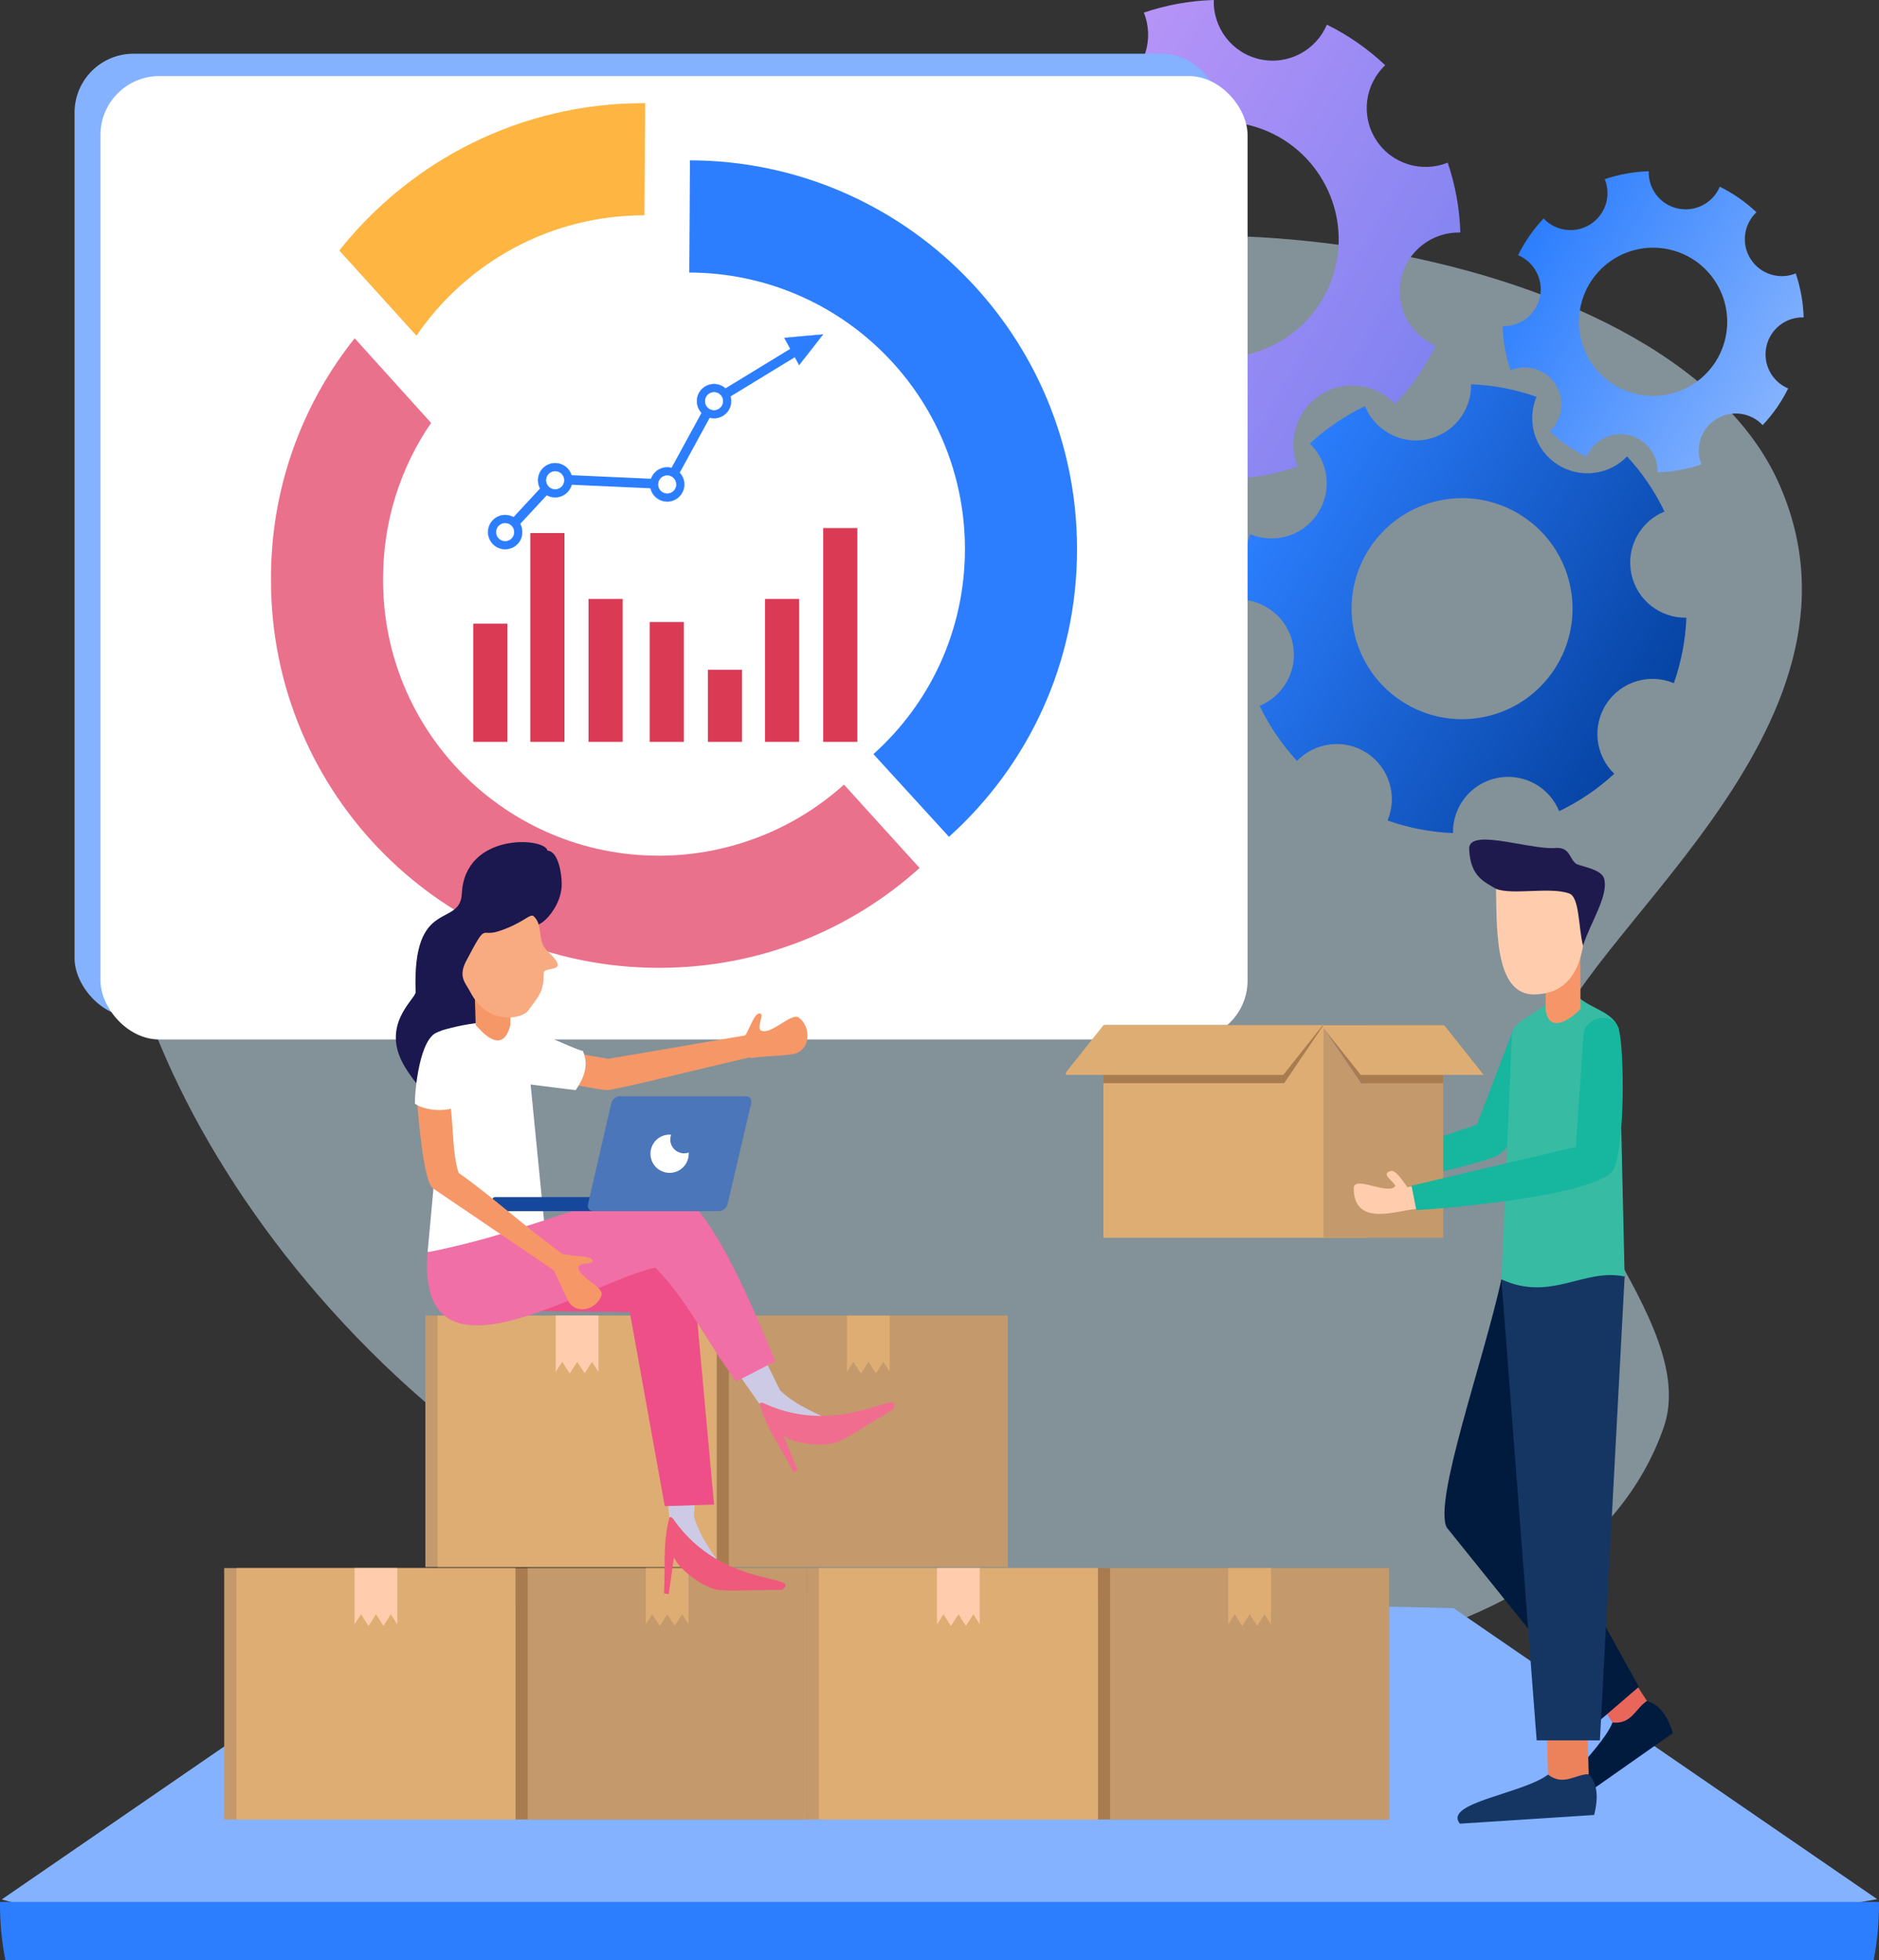
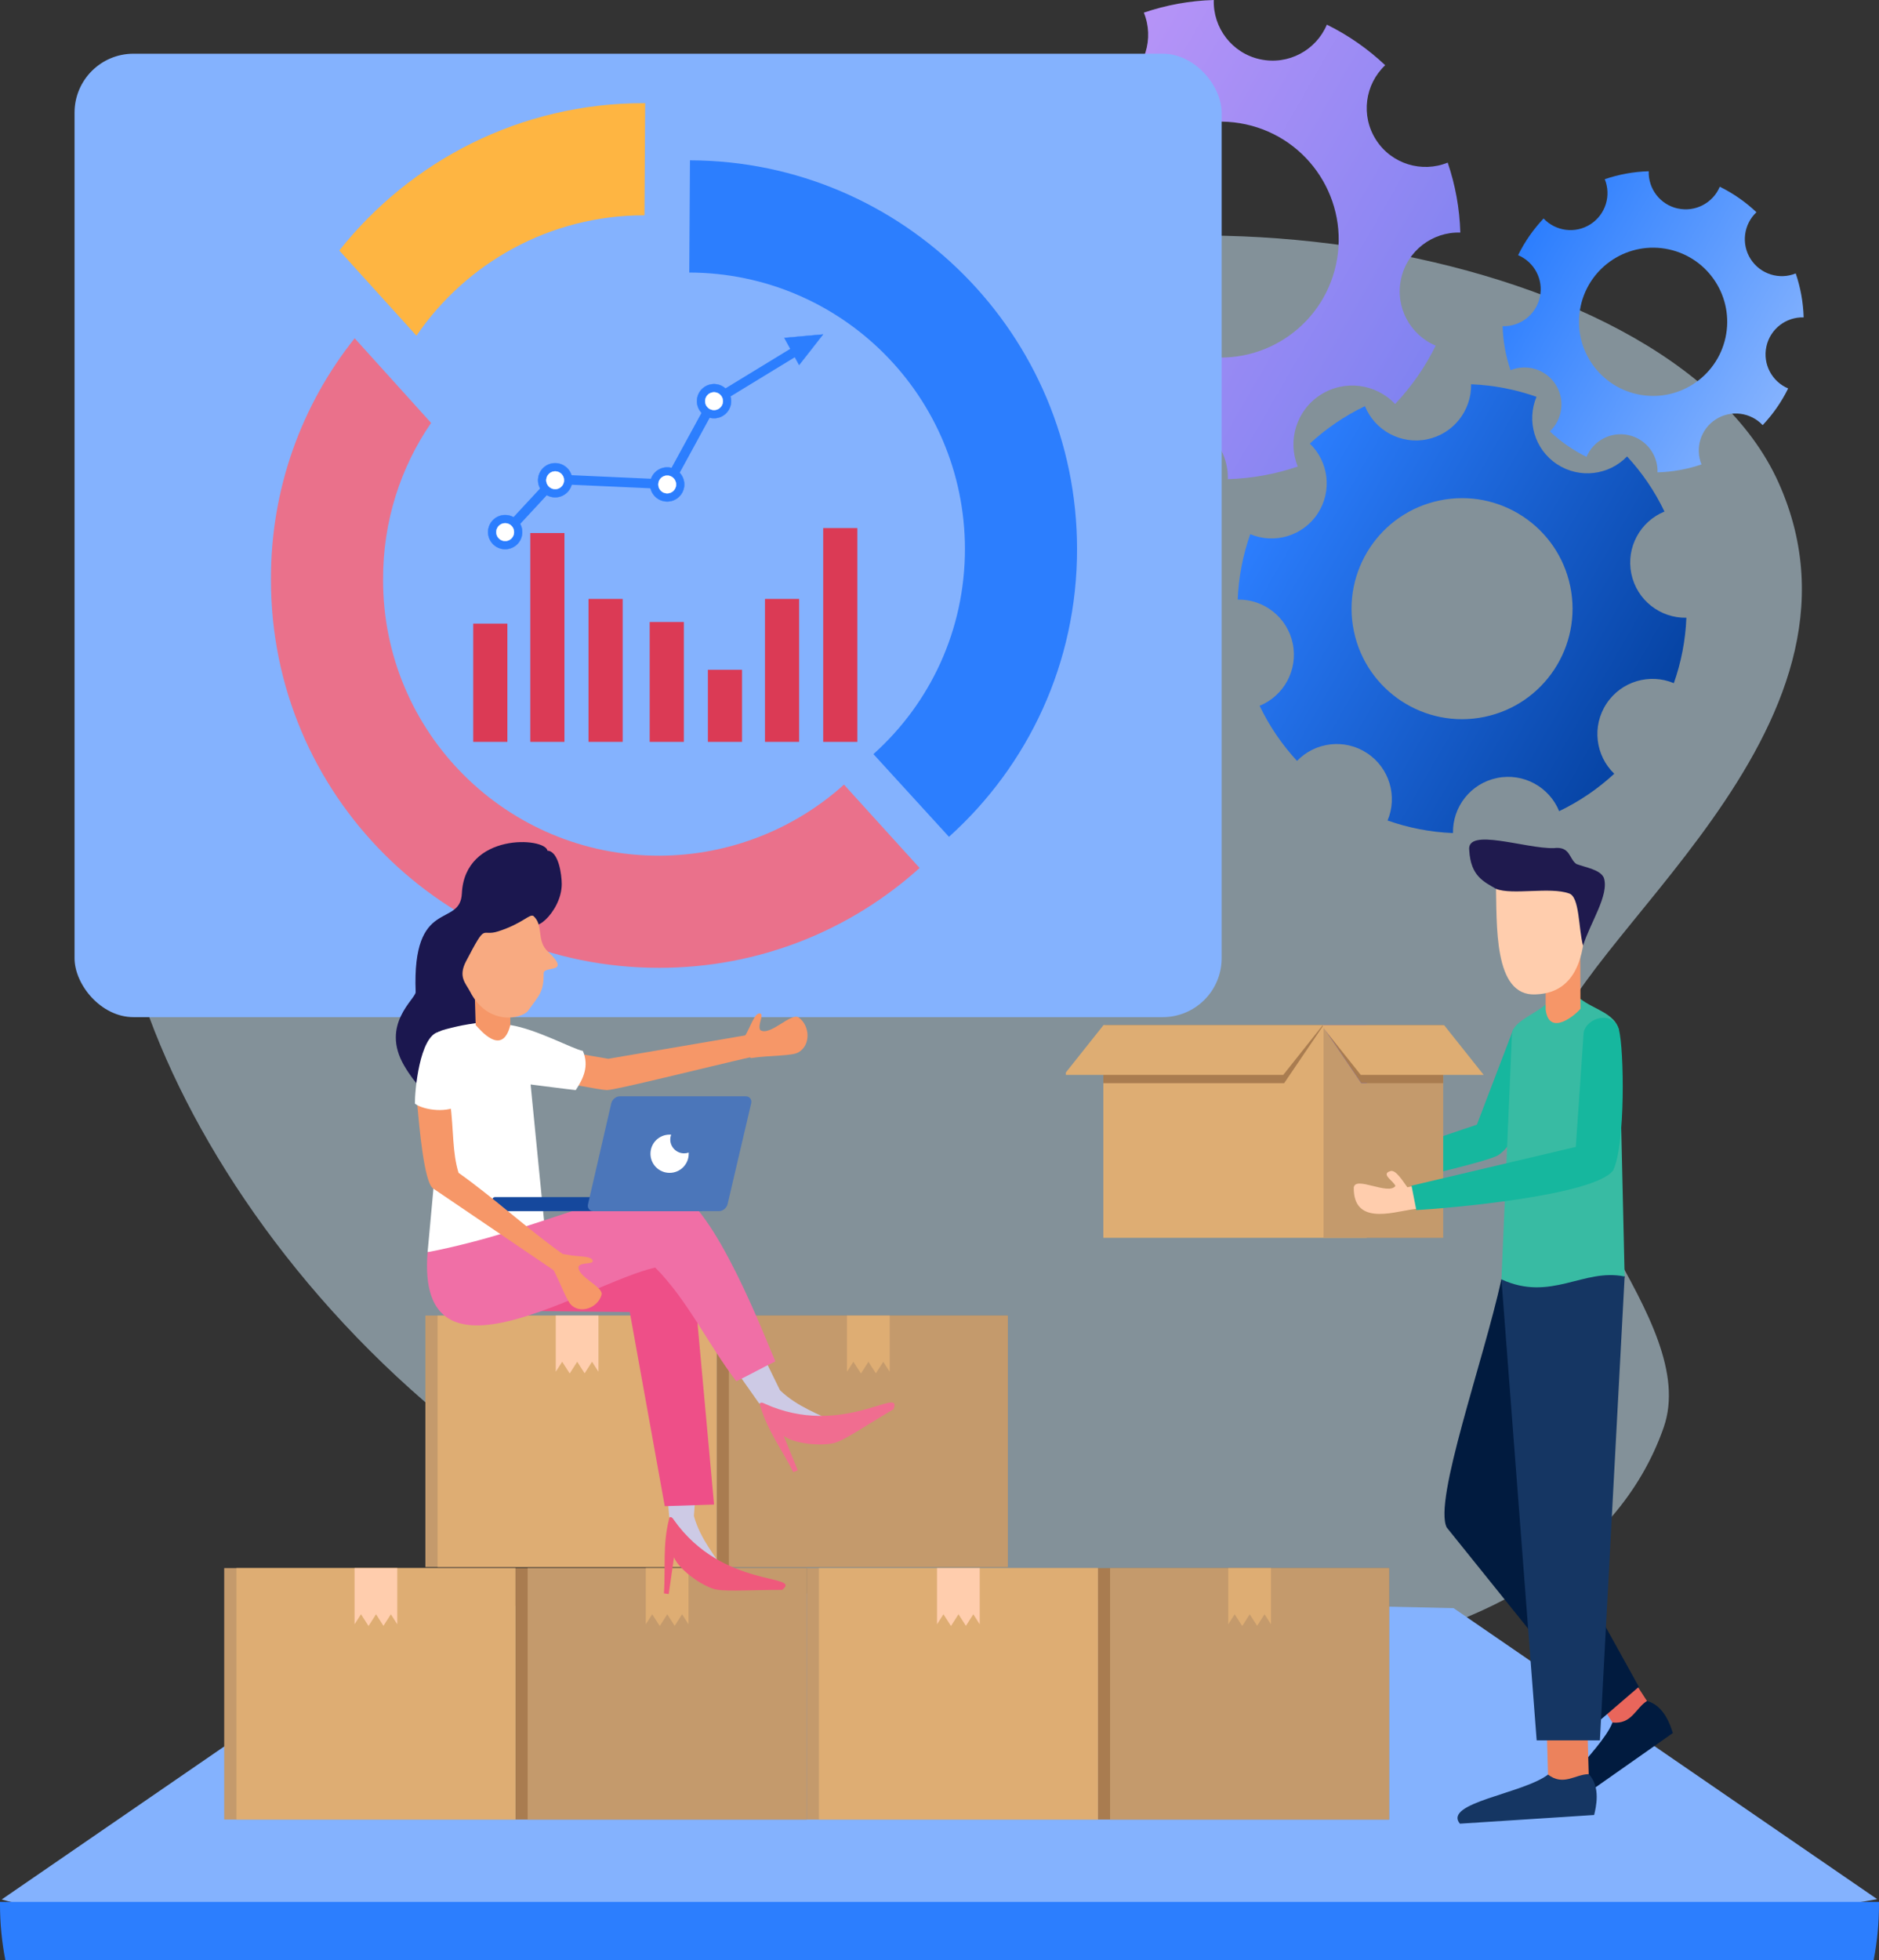
<svg xmlns="http://www.w3.org/2000/svg" id="Layer_2" data-name="Layer 2" viewBox="0 0 1703.21 1776.17">
  <rect x="0" y="0" width="1703.21" height="1776.17" fill="#333333" stroke="none" />
  <defs>
    <style>      .cls-1 {        fill: #ee4f88;      }      .cls-2, .cls-3 {        fill: #2c7efe;      }      .cls-4, .cls-5 {        fill: #dead73;      }      .cls-6 {        fill: #ea718b;      }      .cls-6, .cls-7, .cls-8, .cls-3, .cls-9, .cls-10, .cls-11, .cls-12, .cls-13, .cls-14, .cls-15, .cls-16, .cls-17, .cls-18, .cls-19, .cls-5, .cls-20 {        fill-rule: evenodd;      }      .cls-7, .cls-21 {        fill: #fff;      }      .cls-22 {        fill: #d5f0ff;        opacity: .5;      }      .cls-23 {        fill: #f06d90;      }      .cls-8 {        fill: #e9665b;      }      .cls-24 {        fill: url(#linear-gradient-3);      }      .cls-25 {        fill: url(#linear-gradient-2);      }      .cls-26, .cls-18 {        fill: #84b2fe;      }      .cls-9 {        fill: #16b79e;      }      .cls-27 {        fill: #f06fa6;      }      .cls-28 {        fill: url(#linear-gradient);      }      .cls-29 {        fill: #1b174f;      }      .cls-30 {        fill: #4b76ba;      }      .cls-10 {        fill: #ec825c;      }      .cls-31 {        fill: #c49a6c;      }      .cls-32 {        fill: #ef597c;      }      .cls-33 {        fill: #15489d;      }      .cls-11 {        fill: #6767fd;      }      .cls-34 {        fill: #db3a55;      }      .cls-35 {        fill: #cdcae5;      }      .cls-12 {        fill: #38bba3;      }      .cls-13 {        fill: #153663;      }      .cls-14 {        fill: #f69668;      }      .cls-36 {        fill: #f69768;      }      .cls-15 {        fill: #ffcdad;      }      .cls-16 {        fill: #1f1a4e;      }      .cls-37, .cls-17 {        fill: #a97c50;      }      .cls-38 {        fill: #f8aa81;      }      .cls-19 {        fill: #feb542;      }      .cls-20 {        fill: #011b3f;      }    </style>
    <linearGradient id="linear-gradient" x1="960.43" y1="587.53" x2="1394.82" y2="587.53" gradientTransform="translate(377.93 -878.86) rotate(29.87)" gradientUnits="userSpaceOnUse">
      <stop offset="0" stop-color="#be96f8" />
      <stop offset="1" stop-color="#8183f1" />
    </linearGradient>
    <linearGradient id="linear-gradient-2" x1="1418.06" y1="456.99" x2="1691.04" y2="456.99" gradientTransform="translate(377.93 -878.86) rotate(29.87)" gradientUnits="userSpaceOnUse">
      <stop offset="0" stop-color="#2c7efe" />
      <stop offset="1" stop-color="#84b2fe" />
    </linearGradient>
    <linearGradient id="linear-gradient-3" x1="1333.74" y1="768.65" x2="1733.91" y2="768.65" gradientTransform="translate(377.93 -878.86) rotate(29.87)" gradientUnits="userSpaceOnUse">
      <stop offset="0" stop-color="#2c7efe" />
      <stop offset="1" stop-color="#0643a3" />
    </linearGradient>
  </defs>
  <g id="Illustration">
    <g>
      <path class="cls-22" d="M111.5,708.89c-48.82,178.59,148.17,558.02,516.91,713.45,368.86,155.43,796.3,109.56,879.63-128.84,33.95-97.55-126.97-229.93-104.49-337.76,16.43-102.12,309.73-293.35,208.6-518.4-101.13-225.17-625.03-289.41-818.25-151.94-193.33,137.6-259.54,173.05-306.79,191.49-68.57,29.6-326.91,53.56-375.61,232.01h0Z" />
      <path class="cls-28" d="M1142.18,53.73c-25.51-5.56-42.74-28.54-41.95-53.73-21.88.63-43.21,4.58-63.4,11.44,9.51,23.34,1.37,50.86-20.6,64.96-21.96,14.11-50.39,10.06-67.64-8.29-14.64,15.49-27.11,33.25-36.78,52.89,23.24,9.76,36.96,34.99,31.4,60.51-5.56,25.51-28.54,42.74-53.73,41.95.63,21.88,4.57,43.22,11.44,63.4,23.33-9.5,50.86-1.36,64.96,20.61,14.11,21.96,10.06,50.37-8.3,67.64,15.5,14.65,33.26,27.11,52.89,36.78,9.77-23.24,35-36.95,60.51-31.39,25.52,5.56,42.75,28.53,41.96,53.72,21.88-.63,43.22-4.57,63.4-11.44-9.5-23.34-1.36-50.86,20.6-64.96,21.97-14.11,50.38-10.05,67.65,8.29,14.64-15.49,27.1-33.25,36.78-52.89-23.23-9.76-36.95-34.99-31.39-60.5,5.56-25.51,28.53-42.75,53.72-41.96-.62-21.88-4.57-43.22-11.43-63.4-23.33,9.51-50.86,1.36-64.96-20.61-14.1-21.96-10.05-50.37,8.3-67.64-15.49-14.63-33.25-27.1-52.89-36.77-9.76,23.23-34.98,36.95-60.51,31.39ZM1211,239.87c-12.57,57.67-69.51,94.24-127.19,81.67-57.67-12.57-94.23-69.52-81.67-127.19,12.57-57.67,69.52-94.23,127.18-81.66,57.67,12.57,94.24,69.51,81.67,127.18Z" />
      <path class="cls-25" d="M1520.83,188.95c-16.03-3.49-26.86-17.93-26.36-33.77-13.75.39-27.16,2.88-39.84,7.19,5.98,14.67.86,31.96-12.95,40.82-13.8,8.87-31.66,6.32-42.51-5.21-9.2,9.74-17.03,20.89-23.11,33.24,14.6,6.14,23.23,21.99,19.73,38.02-3.49,16.03-17.93,26.86-33.76,26.36.39,13.75,2.87,27.16,7.19,39.84,14.66-5.97,31.96-.85,40.82,12.95,8.87,13.8,6.32,31.66-5.21,42.51,9.74,9.2,20.9,17.04,33.24,23.11,6.14-14.6,21.99-23.22,38.02-19.73,16.04,3.5,26.86,17.93,26.37,33.76,13.75-.39,27.16-2.87,39.84-7.19-5.97-14.67-.85-31.96,12.95-40.82,13.81-8.87,31.66-6.32,42.51,5.21,9.2-9.73,17.03-20.9,23.11-33.24-14.6-6.13-23.22-21.99-19.72-38.02,3.49-16.03,17.93-26.86,33.76-26.37-.39-13.75-2.87-27.16-7.18-39.84-14.66,5.97-31.96.85-40.82-12.95-8.86-13.8-6.32-31.65,5.21-42.51-9.73-9.19-20.9-17.03-33.24-23.11-6.13,14.6-21.98,23.22-38.02,19.72ZM1564.07,305.92c-7.9,36.24-43.68,59.22-79.93,51.32-36.24-7.9-59.22-43.69-51.32-79.93,7.9-36.24,43.69-59.21,79.93-51.32,36.24,7.9,59.22,43.68,51.32,79.92Z" />
      <path class="cls-24" d="M1293.61,398.11c-23.96,4.94-47.46-8.18-56.37-30.05-18.5,8.86-35.26,20.36-49.94,33.91,17.02,16.37,20.52,43.03,7.07,63.46-13.44,20.44-39.32,27.78-61.08,18.63-6.65,18.84-10.56,38.78-11.38,59.28,23.61-.48,44.96,15.91,49.91,39.87,4.94,23.96-8.18,47.46-30.05,56.36,8.86,18.5,20.35,35.28,33.91,49.94,16.36-17.01,43.03-20.51,63.46-7.06,20.44,13.44,27.78,39.31,18.63,61.08,18.84,6.65,38.79,10.56,59.28,11.38-.47-23.62,15.91-44.96,39.87-49.9,23.97-4.95,47.46,8.17,56.37,30.05,18.5-8.86,35.27-20.36,49.94-33.91-17.01-16.37-20.51-43.03-7.07-63.46,13.45-20.44,39.32-27.78,61.08-18.63,6.64-18.83,10.56-38.78,11.37-59.28-23.61.48-44.95-15.91-49.89-39.87-4.94-23.96,8.17-47.46,30.04-56.36-8.86-18.5-20.35-35.27-33.91-49.94-16.36,17.02-43.03,20.51-63.47,7.06-20.43-13.44-27.77-39.31-18.63-61.08-18.83-6.64-38.78-10.56-59.28-11.37.48,23.6-15.9,44.95-39.87,49.89ZM1423.35,531.33c11.17,54.16-23.68,107.14-77.85,118.32-54.16,11.17-107.14-23.68-118.32-77.85-11.18-54.17,23.69-107.14,77.85-118.31,54.17-11.18,107.14,23.67,118.32,77.84Z" />
      <g>
        <path class="cls-18" d="M1020.71,1739.16l-169.15-2.95-169.15,2.95.76-5.9c-227.18-4-572.43,20.07-681.65-11.99l384.06-264,332.59-7.52.76-5.99,132.62,2.95,132.71-2.95.67,5.99c110.93,2.47,221.76,5.04,332.69,7.52,127.96,88,256.01,175.72,383.97,263.72-305.86,55.18-454.37,7.99-681.55,11.99.19,2,.48,4.28.67,6.18h0Z" />
        <path class="cls-3" d="M1703.21,1723.46v2.38c0,17.03-1.62,33.77-4.85,50.33H4.85c-3.23-16.55-4.85-33.3-4.85-50.33v-2.38h1703.21Z" />
      </g>
      <g>
        <g>
          <rect class="cls-37" x="995.19" y="1420.95" width="263.98" height="227.88" />
          <rect class="cls-31" x="1006.26" y="1420.95" width="252.91" height="227.88" />
          <polygon class="cls-5" points="1152.07 1420.95 1113.34 1420.95 1113.34 1471.9 1119.18 1462.8 1125.39 1472.51 1125.84 1473.21 1126.15 1473.21 1126.61 1472.51 1132.81 1462.8 1139.02 1472.51 1139.48 1473.21 1139.57 1473.21 1140.03 1472.51 1146.24 1462.8 1152.07 1471.9 1152.07 1420.95" />
        </g>
        <g>
          <rect class="cls-31" x="731.2" y="1420.95" width="263.98" height="227.88" />
          <rect class="cls-4" x="742.27" y="1420.95" width="252.91" height="227.88" />
          <polygon class="cls-15" points="888.08 1420.95 849.36 1420.95 849.36 1471.9 855.2 1462.8 861.41 1472.51 861.85 1473.21 862.17 1473.21 862.63 1472.51 868.82 1462.8 875.03 1472.51 875.49 1473.21 875.59 1473.21 876.05 1472.51 882.26 1462.8 888.08 1471.9 888.08 1420.95" />
        </g>
        <g>
          <rect class="cls-37" x="467.22" y="1420.95" width="263.98" height="227.88" />
          <rect class="cls-31" x="478.29" y="1420.95" width="252.91" height="227.88" />
          <polygon class="cls-5" points="624.1 1420.95 585.37 1420.95 585.37 1471.9 591.21 1462.8 597.42 1472.51 597.87 1473.21 598.18 1473.21 598.64 1472.51 604.84 1462.8 611.05 1472.51 611.51 1473.21 611.6 1473.21 612.06 1472.51 618.28 1462.8 624.1 1471.9 624.1 1420.95" />
        </g>
        <g>
          <rect class="cls-31" x="203.23" y="1420.95" width="263.98" height="227.88" />
          <rect class="cls-4" x="214.3" y="1420.95" width="252.91" height="227.88" />
          <polygon class="cls-15" points="360.11 1420.95 321.39 1420.95 321.39 1471.9 327.23 1462.8 333.44 1472.51 333.88 1473.21 334.2 1473.21 334.66 1472.51 340.85 1462.8 347.06 1472.51 347.53 1473.21 347.62 1473.21 348.08 1472.51 354.29 1462.8 360.11 1471.9 360.11 1420.95" />
        </g>
        <g>
          <rect class="cls-37" x="649.58" y="1192.13" width="263.98" height="227.88" />
          <rect class="cls-31" x="660.65" y="1192.13" width="252.91" height="227.88" />
          <polygon class="cls-5" points="806.46 1192.13 767.73 1192.13 767.73 1243.07 773.57 1233.98 779.79 1243.68 780.23 1244.38 780.54 1244.38 781.01 1243.68 787.2 1233.98 793.41 1243.68 793.87 1244.38 793.96 1244.38 794.43 1243.68 800.64 1233.98 806.46 1243.07 806.46 1192.13" />
        </g>
        <g>
          <rect class="cls-31" x="385.59" y="1192.13" width="263.98" height="227.88" />
          <rect class="cls-4" x="396.66" y="1192.13" width="252.91" height="227.88" />
          <polygon class="cls-15" points="542.47 1192.13 503.75 1192.13 503.75 1243.07 509.59 1233.98 515.8 1243.68 516.24 1244.38 516.56 1244.38 517.02 1243.68 523.21 1233.98 529.42 1243.68 529.89 1244.38 529.98 1244.38 530.44 1243.68 536.65 1233.98 542.47 1243.07 542.47 1192.13" />
        </g>
      </g>
      <g>
        <g>
          <rect class="cls-26" x="67.57" y="48.68" width="1039.78" height="873.03" rx="53.4" ry="53.4" />
-           <rect class="cls-21" x="91.07" y="68.93" width="1039.78" height="873.03" rx="53.4" ry="53.4" />
        </g>
        <g>
          <path class="cls-6" d="M321.49,306.54c-48.01,60.16-76.17,136.35-75.86,218.57-.38,194.79,157.33,352.14,352.05,351.92,90.72,0,173.55-34.25,235.89-90.49l-68.54-75.54c-44.14,39.79-103.22,64.24-167.31,64.42-138.47.26-250.82-111.73-250.48-250.27-.17-52.6,15.78-101.48,43.52-141.93l-69.27-76.68Z" />
          <path class="cls-19" d="M583.62,93.5c-111.9-.15-211.55,52.21-276.06,133.49l69.93,77.21c44.98-65.89,120.81-109.06,206.09-109.08l.6-.06.64-101.68-1.2.13Z" />
          <path class="cls-3" d="M860.19,758.3c71.74-64.51,116.24-157.56,116.09-260.96-.15-194.13-157.27-351.54-350.86-352.05l-.64,101.68c137.94.4,249.62,111.86,249.89,250.33.01,73.79-31.62,140.06-82.96,186.06l68.48,74.95Z" />
          <rect class="cls-34" x="428.95" y="565.12" width="30.96" height="107.12" />
          <rect class="cls-34" x="480.68" y="483.02" width="30.96" height="189.23" />
          <rect class="cls-34" x="533.47" y="542.73" width="30.96" height="129.51" />
          <rect class="cls-34" x="588.9" y="563.65" width="30.96" height="108.6" />
          <rect class="cls-34" x="641.66" y="606.93" width="30.96" height="65.32" />
          <rect class="cls-34" x="693.42" y="542.73" width="30.96" height="129.51" />
          <rect class="cls-34" x="746.18" y="478.54" width="30.96" height="193.71" />
          <g>
            <polygon class="cls-2" points="467.42 479.21 461.08 473.33 501.38 429.87 602.95 434.45 643.2 360.7 724.36 311.2 728.87 318.58 649.68 366.88 607.95 443.33 505 438.69 467.42 479.21" />
            <g>
              <path class="cls-3" d="M458.76,466.72c8.58.5,15.08,7.8,14.58,16.34-.45,8.53-7.76,15.08-16.34,14.58-8.53-.45-15.03-7.81-14.58-16.34.5-8.53,7.8-15.08,16.34-14.58h0Z" />
              <path class="cls-2" d="M458.08,497.8c-.36,0-.72,0-1.08-.03-8.57-.46-15.17-7.85-14.71-16.48.24-4.17,2.09-7.99,5.2-10.77,3.11-2.78,7.12-4.18,11.28-3.94h0c4.18.24,8.01,2.09,10.79,5.2,2.77,3.11,4.16,7.11,3.92,11.28-.22,4.16-2.05,7.98-5.16,10.76-2.84,2.54-6.45,3.93-10.24,3.97ZM457.69,466.83c-3.7.04-7.23,1.4-10.02,3.89-3.06,2.73-4.87,6.49-5.11,10.58-.45,8.48,6.03,15.75,14.45,16.19,4.11.24,8.06-1.14,11.12-3.87,3.05-2.73,4.85-6.49,5.07-10.58.24-4.09-1.13-8.03-3.85-11.08-2.73-3.06-6.49-4.87-10.6-5.11h0c-.35-.02-.71-.03-1.06-.03Z" />
            </g>
            <g>
              <path class="cls-7" d="M458.34,474.14c4.47.27,7.85,4.08,7.58,8.5-.23,4.42-4.03,7.85-8.5,7.58-4.42-.23-7.81-4.03-7.58-8.5.27-4.42,4.08-7.81,8.5-7.58h0Z" />
              <path class="cls-21" d="M458,490.37c-.19,0-.39,0-.58-.01-4.48-.23-7.94-4.11-7.71-8.64.27-4.48,4.15-7.93,8.64-7.71h0c2.2.13,4.21,1.11,5.66,2.74,1.45,1.63,2.18,3.73,2.05,5.91-.11,2.18-1.07,4.18-2.71,5.65-1.49,1.33-3.37,2.06-5.36,2.08ZM457.85,474.26c-4.14.04-7.62,3.29-7.87,7.47-.22,4.39,3.12,8.14,7.45,8.36,2.12.13,4.16-.58,5.74-2,1.58-1.41,2.51-3.35,2.62-5.46.13-2.11-.57-4.13-1.98-5.71-1.41-1.58-3.35-2.52-5.47-2.65-.16,0-.32-.01-.48-.01Z" />
            </g>
            <g>
              <path class="cls-3" d="M504.08,419.72c8.53.5,15.08,7.8,14.58,16.34-.45,8.53-7.8,15.08-16.34,14.58-8.53-.5-15.08-7.8-14.58-16.34.5-8.53,7.8-15.08,16.34-14.58h0Z" />
              <path class="cls-2" d="M503.39,450.79c-.36,0-.72,0-1.08-.03-4.17-.24-7.99-2.09-10.77-5.2-2.78-3.11-4.18-7.12-3.94-11.28.48-8.25,7.29-14.66,15.42-14.73.35,0,.71,0,1.07.03,4.17.24,7.99,2.09,10.77,5.2,2.78,3.11,4.18,7.12,3.94,11.28-.22,4.15-2.06,7.97-5.17,10.76-2.85,2.55-6.45,3.94-10.23,3.98ZM503.02,419.83c-7.98.08-14.67,6.37-15.15,14.48-.24,4.09,1.13,8.02,3.87,11.08,2.73,3.06,6.49,4.87,10.58,5.11,4.1.24,8.05-1.14,11.12-3.88,3.06-2.73,4.86-6.49,5.08-10.57.24-4.09-1.13-8.02-3.87-11.08-2.73-3.06-6.49-4.87-10.58-5.11-.35-.02-.7-.03-1.05-.03Z" />
            </g>
            <g>
              <path class="cls-7" d="M503.66,427.13c4.47.27,7.85,4.08,7.58,8.5-.23,4.42-4.03,7.85-8.5,7.58-4.42-.27-7.81-4.03-7.58-8.5.27-4.42,4.08-7.81,8.5-7.58h0Z" />
              <path class="cls-21" d="M503.32,443.37c-.19,0-.39,0-.58-.01-4.48-.27-7.94-4.15-7.71-8.64.27-4.48,4.15-7.94,8.64-7.71h0c2.2.13,4.21,1.11,5.66,2.74,1.45,1.63,2.18,3.73,2.05,5.91-.11,2.18-1.07,4.18-2.71,5.65-1.49,1.33-3.37,2.06-5.36,2.08ZM503.17,427.26c-4.14.04-7.62,3.29-7.87,7.47-.22,4.34,3.13,8.09,7.45,8.36,2.12.13,4.16-.58,5.74-2,1.58-1.41,2.51-3.35,2.62-5.46.13-2.11-.57-4.13-1.98-5.71-1.41-1.58-3.35-2.52-5.47-2.65-.16,0-.32-.01-.48-.01Z" />
            </g>
            <g>
              <path class="cls-3" d="M605.66,423.52c8.53.5,15.03,7.8,14.58,16.34-.5,8.53-7.8,15.08-16.34,14.58-8.53-.45-15.08-7.8-14.58-16.34.45-8.53,7.81-15.03,16.34-14.58h0Z" />
              <path class="cls-2" d="M604.96,454.6c-.35,0-.71,0-1.07-.03-4.15-.22-7.97-2.06-10.76-5.17-2.79-3.12-4.2-7.14-3.95-11.31.22-4.16,2.06-7.98,5.19-10.75,3.12-2.77,7.13-4.17,11.3-3.95h0c8.57.5,15.16,7.89,14.71,16.48-.48,8.25-7.29,14.66-15.42,14.73ZM604.66,423.64c-3.74.04-7.3,1.4-10.11,3.91-3.07,2.73-4.88,6.48-5.09,10.57-.24,4.1,1.14,8.05,3.88,11.12,2.73,3.06,6.49,4.86,10.57,5.08,8.44.5,15.7-5.99,16.19-14.45.45-8.44-6.03-15.7-14.45-16.19-.33-.02-.66-.03-.99-.02Z" />
            </g>
            <g>
              <path class="cls-7" d="M605.24,430.94c4.42.27,7.81,4.08,7.58,8.5-.27,4.47-4.08,7.85-8.5,7.58-4.47-.23-7.85-4.03-7.58-8.5.23-4.42,4.03-7.81,8.5-7.58h0Z" />
              <path class="cls-21" d="M604.9,447.18c-.19,0-.39,0-.58-.01-2.19-.11-4.2-1.07-5.65-2.69-1.46-1.63-2.19-3.75-2.06-5.95.23-4.48,4.1-7.93,8.64-7.71h0c4.48.27,7.94,4.15,7.71,8.64-.13,2.2-1.11,4.21-2.74,5.66-1.48,1.32-3.36,2.05-5.32,2.06ZM604.74,431.07c-4.17.04-7.66,3.29-7.87,7.46-.13,2.13.58,4.18,1.99,5.76,1.41,1.57,3.35,2.5,5.46,2.6,2.11.13,4.13-.57,5.71-1.98,1.58-1.41,2.52-3.35,2.65-5.47.22-4.34-3.12-8.09-7.45-8.36-.16,0-.33-.01-.49-.01Z" />
            </g>
            <g>
              <path class="cls-3" d="M648.12,348.06c8.53.5,15.03,7.8,14.58,16.34-.5,8.53-7.8,15.08-16.34,14.58-8.53-.45-15.08-7.8-14.58-16.34.45-8.53,7.8-15.03,16.34-14.58h0Z" />
              <path class="cls-2" d="M647.42,379.14c-.35,0-.71,0-1.07-.03-4.15-.22-7.97-2.06-10.76-5.17-2.79-3.12-4.2-7.14-3.95-11.31.22-4.16,2.06-7.98,5.18-10.75,3.11-2.77,7.13-4.17,11.3-3.95h0c8.57.5,15.16,7.89,14.71,16.48-.48,8.25-7.29,14.66-15.42,14.73ZM647.12,348.17c-3.74.04-7.3,1.4-10.11,3.91-3.07,2.73-4.88,6.48-5.09,10.57-.24,4.1,1.14,8.05,3.88,11.12,2.73,3.06,6.49,4.86,10.57,5.08,8.44.49,15.7-5.99,16.19-14.45.45-8.44-6.03-15.7-14.45-16.19-.33-.02-.66-.02-.99-.02Z" />
            </g>
            <g>
              <path class="cls-7" d="M647.7,355.47c4.42.27,7.81,4.08,7.58,8.5-.27,4.47-4.08,7.85-8.5,7.58-4.47-.23-7.85-4.03-7.58-8.5.23-4.42,4.03-7.81,8.5-7.58h0Z" />
              <path class="cls-21" d="M647.36,371.71c-.19,0-.39,0-.58-.02-2.19-.11-4.2-1.07-5.65-2.69-1.46-1.63-2.19-3.75-2.06-5.95.23-4.48,4.11-7.93,8.64-7.71h0c4.48.27,7.94,4.15,7.71,8.64-.13,2.2-1.11,4.21-2.74,5.66-1.49,1.32-3.36,2.05-5.32,2.06ZM647.2,355.6c-4.17.04-7.66,3.29-7.87,7.46-.13,2.13.58,4.18,1.99,5.76,1.41,1.57,3.35,2.49,5.46,2.6,2.11.13,4.13-.57,5.71-1.98,1.58-1.41,2.52-3.35,2.65-5.47.22-4.34-3.12-8.09-7.46-8.36-.16,0-.33-.01-.49-.01Z" />
            </g>
            <g>
              <polygon class="cls-3" points="746.01 303.05 735.21 316.9 724.35 330.72 717.67 318.46 710.99 306.2 728.53 304.6 746.01 303.05" />
              <path class="cls-2" d="M724.33,330.96l-13.56-24.88,17.74-1.61,17.8-1.58-11,14.1-10.98,13.98ZM711.21,306.31l13.16,24.16,10.73-13.65,10.61-13.61-17.18,1.52-17.33,1.58Z" />
            </g>
          </g>
        </g>
      </g>
      <g>
        <path class="cls-20" d="M1463.38,1529.8l-1.76,31.12c-10.41,26.77-68.14,71.4-45.05,79.58,35.11-24.65,64.62-45.41,99.78-70.06-2.07-6.52-7.82-24.96-23.46-29.05l-29.51-11.6Z" />
        <path class="cls-8" d="M1464.83,1498.11l-30.96,20.09c9.27,14.24,18.48,28.48,27.75,42.72,17.55,1.81,20.87-13,31.27-19.52l-28.06-43.29Z" />
        <path class="cls-13" d="M1420.92,1582.41l-17.71,25.68c-22.83,17.4-95.38,25.48-79.9,44.48,42.82-2.8,78.81-5.13,121.68-7.87,1.61-6.68,6.27-25.42-4.92-37.02l-19.16-25.27Z" />
        <path class="cls-10" d="M1438.63,1556.11l-36.87,1.04c.47,16.98.93,33.97,1.45,50.95,14.03,10.67,24.54-.26,36.87-.41l-1.45-51.57Z" />
        <path class="cls-20" d="M1427.08,1121.83l-66.12,37.49c-16.52,74.92-61.72,200.59-49.6,224.82l139.91,173.87,34.28-29.46-78.29-141.1,65.4-230.73-45.57-34.9Z" />
        <polygon class="cls-13" points="1424.9 1107.49 1360.96 1159.32 1392.9 1577.08 1450.22 1577.08 1472.64 1156.73 1424.9 1107.49" />
        <path class="cls-9" d="M1400.26,932.84l-28.53-.16-33.03,86.47-114.43,38.58,6.27,22.73c39.56-10.41,117.8-27.39,127.74-33.81,12.63-8.34,22.32-32.26,38.06-49.66l3.94-64.15Z" />
        <path class="cls-12" d="M1432.57,905.14l-31.53,5.13c-10.2,9.06-30.55,15.9-30.55,27.24l-9.53,221.82c44.94,20.66,74.46-10.41,111.69-2.59-1.71-74.46-3.42-148.92-5.13-223.38-3.62-15.27-23.3-18.85-34.95-28.22h0Z" />
        <path class="cls-14" d="M1432.31,845.33l-31.27,14.34v55.2c3.21,25.16,27.44,4.51,31.59-.78l-.31-68.76Z" />
        <path class="cls-15" d="M1435.57,804.58l-79.64-5.64c1.04,38.63-2.54,104.08,35.99,102.16,43.24-1.4,48.1-47.9,43.65-96.52h0Z" />
        <path class="cls-16" d="M1422.21,809.61c-17.19-6.16-51.37,1.71-66.12-4.14-11.03-6.52-22.99-11.44-24.28-34.85-2.95-21.18,51.05-1.4,76.53-2.07,15.17-1.92,13.72,9.58,20.56,14.39,8.54,3.21,21.38,5.02,24.85,12.38,5.28,15.48-12.53,41.11-18.8,61.67-4.25-15.79-3-44.43-12.74-47.38h0Z" />
        <g>
          <rect class="cls-4" x="1000.12" y="929.03" width="238.84" height="192.65" />
          <rect class="cls-31" x="1199.72" y="929.03" width="108.45" height="192.65" />
          <polygon class="cls-17" points="1001.75 929.03 1199.65 929.03 1164.02 981.55 1000.12 981.55 1000.12 931.41 1001.75 929.03" />
          <polygon class="cls-11" points="1199.72 929.03 1238.95 929.03 1238.95 981.55 1233.91 981.55 1199.72 931.14 1199.72 929.03" />
          <polygon class="cls-17" points="1199.72 929.03 1308.17 929.03 1308.17 981.55 1233.91 981.55 1199.72 931.14 1199.72 929.03" />
          <polygon class="cls-5" points="1000.19 929.03 1198.97 929.03 1163.2 974.05 966.13 974.05 966.13 971.87 1000.19 929.03" />
          <polygon class="cls-5" points="1199.04 929.03 1309.05 929.03 1344.88 974.05 1233.44 974.05 1199.04 930.8 1199.04 929.03" />
        </g>
        <path class="cls-15" d="M1308.87,1091.85l-9.16-20.66-24.03,4.66c-4.04-5.44-10.51-16.31-15.43-14.6-9.01,2.69,3.06,8.96,4.61,13.46-6.47,8.75-36.45-9.53-37.75,1.45-.41,33.92,34.64,22.52,51.83,19.93l29.93-4.25Z" />
        <path class="cls-9" d="M1435.52,935.53c2.85-13.57,26.72-20.4,32-2.17,4.61,17.19,6.01,103.87-5.28,127.22-17.09,22.99-150.83,34.54-178.43,35.93l-4.35-22.06,148.92-35.16,7.15-103.77Z" />
      </g>
      <g>
        <path class="cls-35" d="M683.48,1256.93l23.54,2.89c16.58,15.71,34.83,21.09,52.77,30.76l-58.24,5.99-18.07-39.64Z" />
        <path class="cls-35" d="M687.11,1219.08l-26.87,13.08,27.66,39.29c4.46,3.68,23.45-3.19,19.12-11.64l-19.91-40.74Z" />
        <path class="cls-23" d="M809.9,1277.01c8.84-22.49-46.65,26.95-117.05-5.16-3.24-1.79-4.94-.39-3.76,1.97,6.65,22.97,20,40.13,29.97,60.17l4.07-1.66c-4.24-10.37-8.49-20.74-12.73-31.11,11.16,8.27,40.08,9.67,49.14,5.21,8.62-3.19,30.67-17.9,50.37-29.41h0Z" />
        <path class="cls-35" d="M610.1,1359.45l18.86,14.4c6.34,21.92,19.38,35.79,29.97,53.25l-53.3-24.33,4.46-43.32Z" />
        <path class="cls-35" d="M632.42,1328.65l-29.84-2.32,3.98,47.87c2.01,5.43,21.88,9.1,22.4-.35l3.46-45.2Z" />
        <path class="cls-32" d="M708.99,1440.71c18.99-14.97-53.87-.35-98.37-63.67-1.88-3.15-4.07-2.84-4.24-.22-5.86,23.24-3.02,44.72-4.55,67.08l4.33.61c1.58-11.11,3.19-22.19,4.77-33.26,5.43,12.78,29.67,28.62,39.78,29.36,9.01,1.58,35.49.04,58.29.09h0Z" />
        <polygon class="cls-1" points="645.81 1164.42 632.24 1198.95 647.25 1363.39 602.57 1364.84 570.85 1188.93 426.67 1187.48 580.96 1116.86 645.81 1164.42" />
        <path class="cls-36" d="M493.84,978.01l6.69-27.39,50.72,8.84c42.71-7.31,85.42-14.57,128.12-21.88l4.73,19.52c-44.68,10.24-126.29,30.76-133.99,30.72-7.4-.31-37.5-6.52-56.27-9.8h0Z" />
        <path class="cls-36" d="M669.52,949l5.38-9.63c4.77-7,9.01-22.54,14.31-20.92,3.46,1.36-2.71,10.41-.09,14.97,8.8,6.08,28.36-16.67,35.09-11.25,10.2,7.83,10.55,24.81-.09,31.2-5.43,3.76-25.55,2.76-43.45,5.43l-11.16-9.8Z" />
        <path class="cls-29" d="M483.42,829.98c-4.77,21.31,25.77-2.63,25.77-28.88,0-8.4-2.8-29.76-12.95-30.24-1.93-12.21-74.91-16.76-77.58,38.73-1.53,31.81-45.29,2.76-41.88,89.35.26,6.13-32.29,29.23-10.41,66.73,19.78,33.96,46.86,43.89,47.83,45.55,5.16,0,89.92-28.53,51.46-56.97-29.54-21.84.83-60.43,7.44-92.85.09-.44,10.28-31.33,10.33-31.42h0Z" />
-         <path class="cls-21" d="M433.8,926.77l28.79,2.1c23.98,3.81,56.1,21.53,65.72,23.45,5.91,13.61.48,25.12-6.43,35.49-9.1-.92-27.26-3.41-40.91-5.08l15.27,154.86-108.65-2.89,12.17-132.32.13-13.91c6.87-53.3-19.47-50.06,9.15-57.06,8.14-1.93,10.63-2.58,24.77-4.64h0Z" />
+         <path class="cls-21" d="M433.8,926.77l28.79,2.1c23.98,3.81,56.1,21.53,65.72,23.45,5.91,13.61.48,25.12-6.43,35.49-9.1-.92-27.26-3.41-40.91-5.08l15.27,154.86-108.65-2.89,12.17-132.32.13-13.91c6.87-53.3-19.47-50.06,9.15-57.06,8.14-1.93,10.63-2.58,24.77-4.64h0" />
        <path class="cls-36" d="M429.95,886.56l32.77,9.19c-.09,11.11-.13,22.23-.17,33.34-7.35,28.75-27.22,4.16-31.37-.18l-1.23-42.36Z" />
        <path class="cls-38" d="M483.42,829.98c9.71,8.49,2.45,22.27,13.26,32.38,22.01,20.65-3.85,12.43-3.85,19.56,0,16.8-3.63,19.43-14.18,34-4.99,6.91-36.01,14.7-52.6-17.42-3.94-7.57-10.98-13.3-3.59-27.44,19.08-36.45,12.91-21.84,29.14-27.09,21.84-7,28.09-15.84,31.81-14h0Z" />
        <path class="cls-27" d="M593.91,1148.58c-63.58,14.75-217,118.23-206.32-13.87,101.56-19.6,180.37-63.27,222.9-56.05,36.76,11.51,84.37,136.96,92.29,154.99-11.77,5.78-23.54,12.25-35.31,18.03-25.42-32.99-43.98-73.29-73.56-103.09h0Z" />
        <path class="cls-36" d="M505.12,1135.63l9.89,1.49c7.44,1.84,21.97.52,22.27,5.56-.09,3.33-9.71.96-12.73,4.68-2.36,9.36,23.15,18.73,20.7,26.17-3.41,11.16-17.72,16.85-26.52,9.85-4.9-3.41-10.46-20.83-18.38-35.14l4.77-12.6Z" />
        <path class="cls-33" d="M448.68,1084.78h186.58c1.31,0,2.41,1.05,2.41,2.36v7.96c0,1.31-1.09,2.41-2.41,2.41h-186.58c-1.31,0-2.41-1.09-2.41-2.41v-7.96c0-1.31,1.09-2.36,2.41-2.36h0Z" />
        <path class="cls-30" d="M561.79,993.46h114.25c3.46,0,5.64,2.89,4.86,6.34-3.59,15.27-7.18,30.54-10.72,45.77-3.59,15.23-7.13,30.5-10.68,45.68-.83,3.46-4.33,6.26-7.79,6.26h-113.86c-3.46,0-5.64-2.8-4.86-6.26,3.5-15.18,7.04-30.46,10.55-45.68,3.5-15.23,7-30.5,10.55-45.81.79-3.41,4.24-6.3,7.7-6.3h0Z" />
        <path class="cls-21" d="M606.95,1028.16c.48,0,.96,0,1.4.04-.48,1.36-.79,2.84-.79,4.38,0,6.91,5.64,12.56,12.56,12.56,1.44,0,2.84-.26,4.16-.7v1.05c0,9.58-7.74,17.33-17.33,17.33s-17.33-7.74-17.33-17.33,7.75-17.33,17.33-17.33h0Z" />
        <path class="cls-36" d="M408.16,999.98l-29.93.96c1.84,20.26,6.13,69.36,14.05,75.79l109.4,74.21,8.4-14.57c-32.29-22.93-62.14-50.72-94.43-73.6-5.73-18.73-4.33-38.16-7.48-62.79h0Z" />
        <path class="cls-21" d="M408.07,943.88c-3.85-2.71-5.47-9.76-10.41-8.8-17.42,3.81-21.75,54.17-21.57,64.98,5.91,4.86,26.04,9.19,39.16,2.14l-7.18-58.33Z" />
      </g>
    </g>
  </g>
</svg>